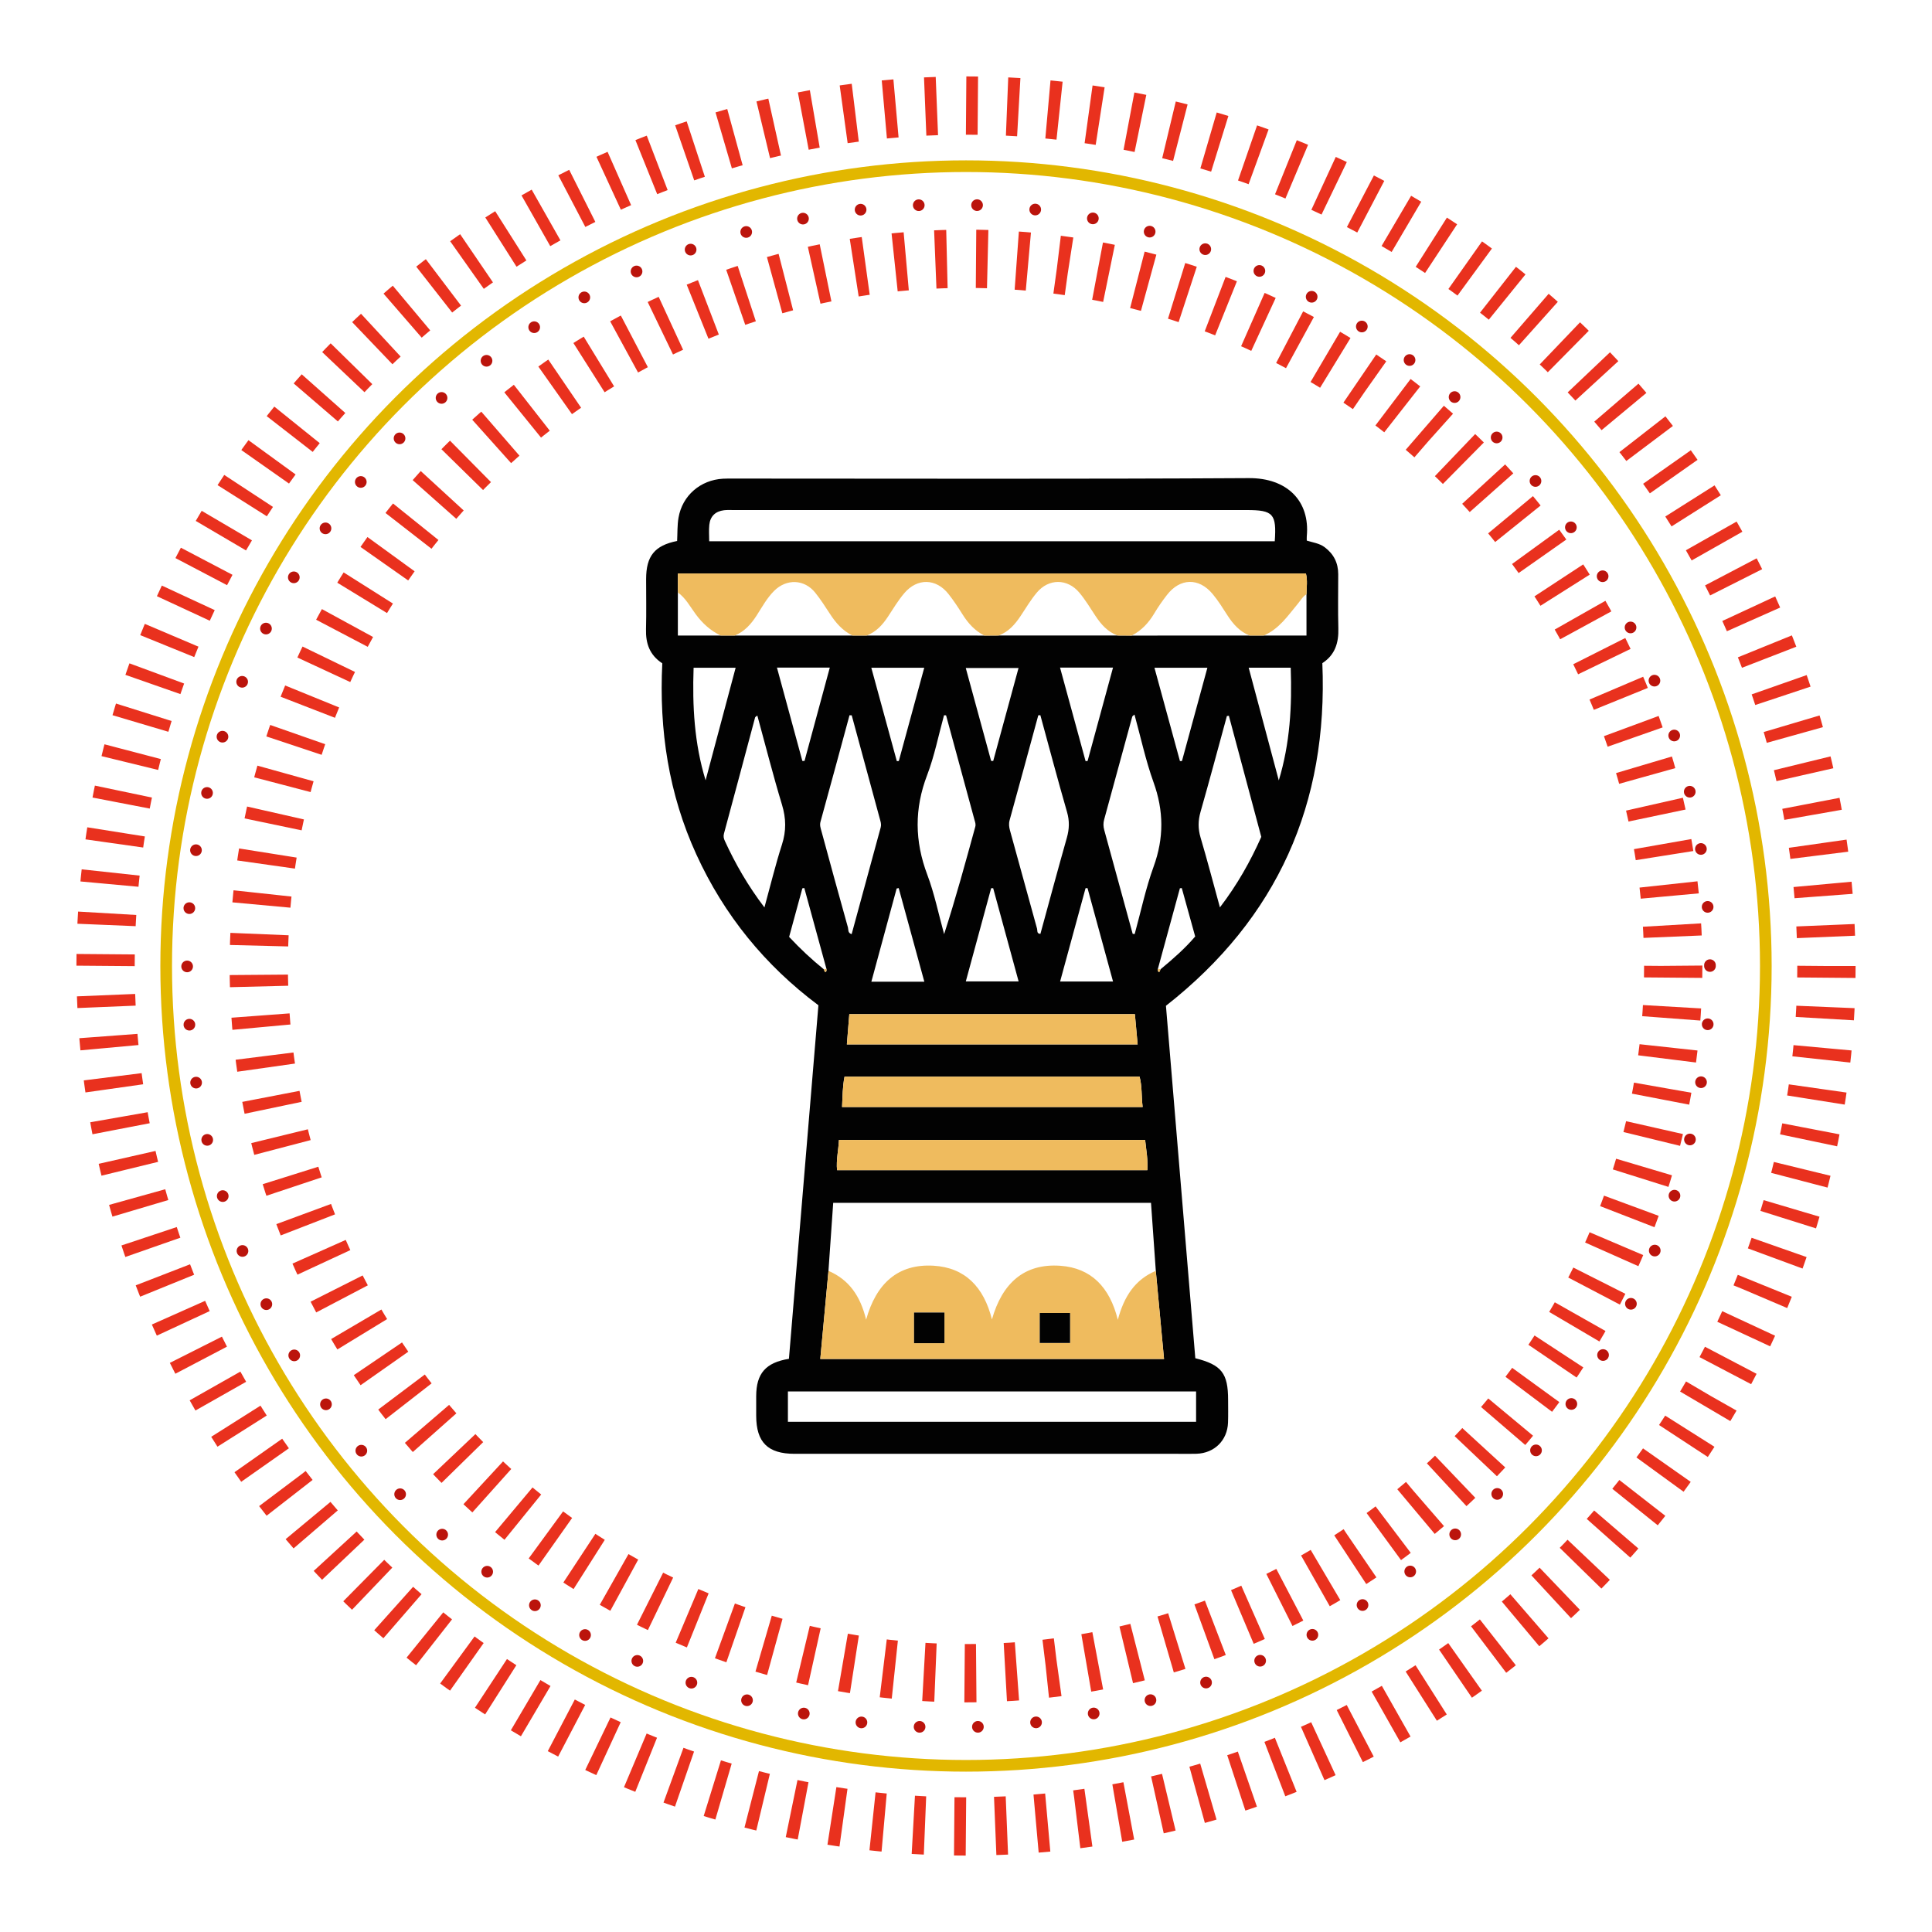
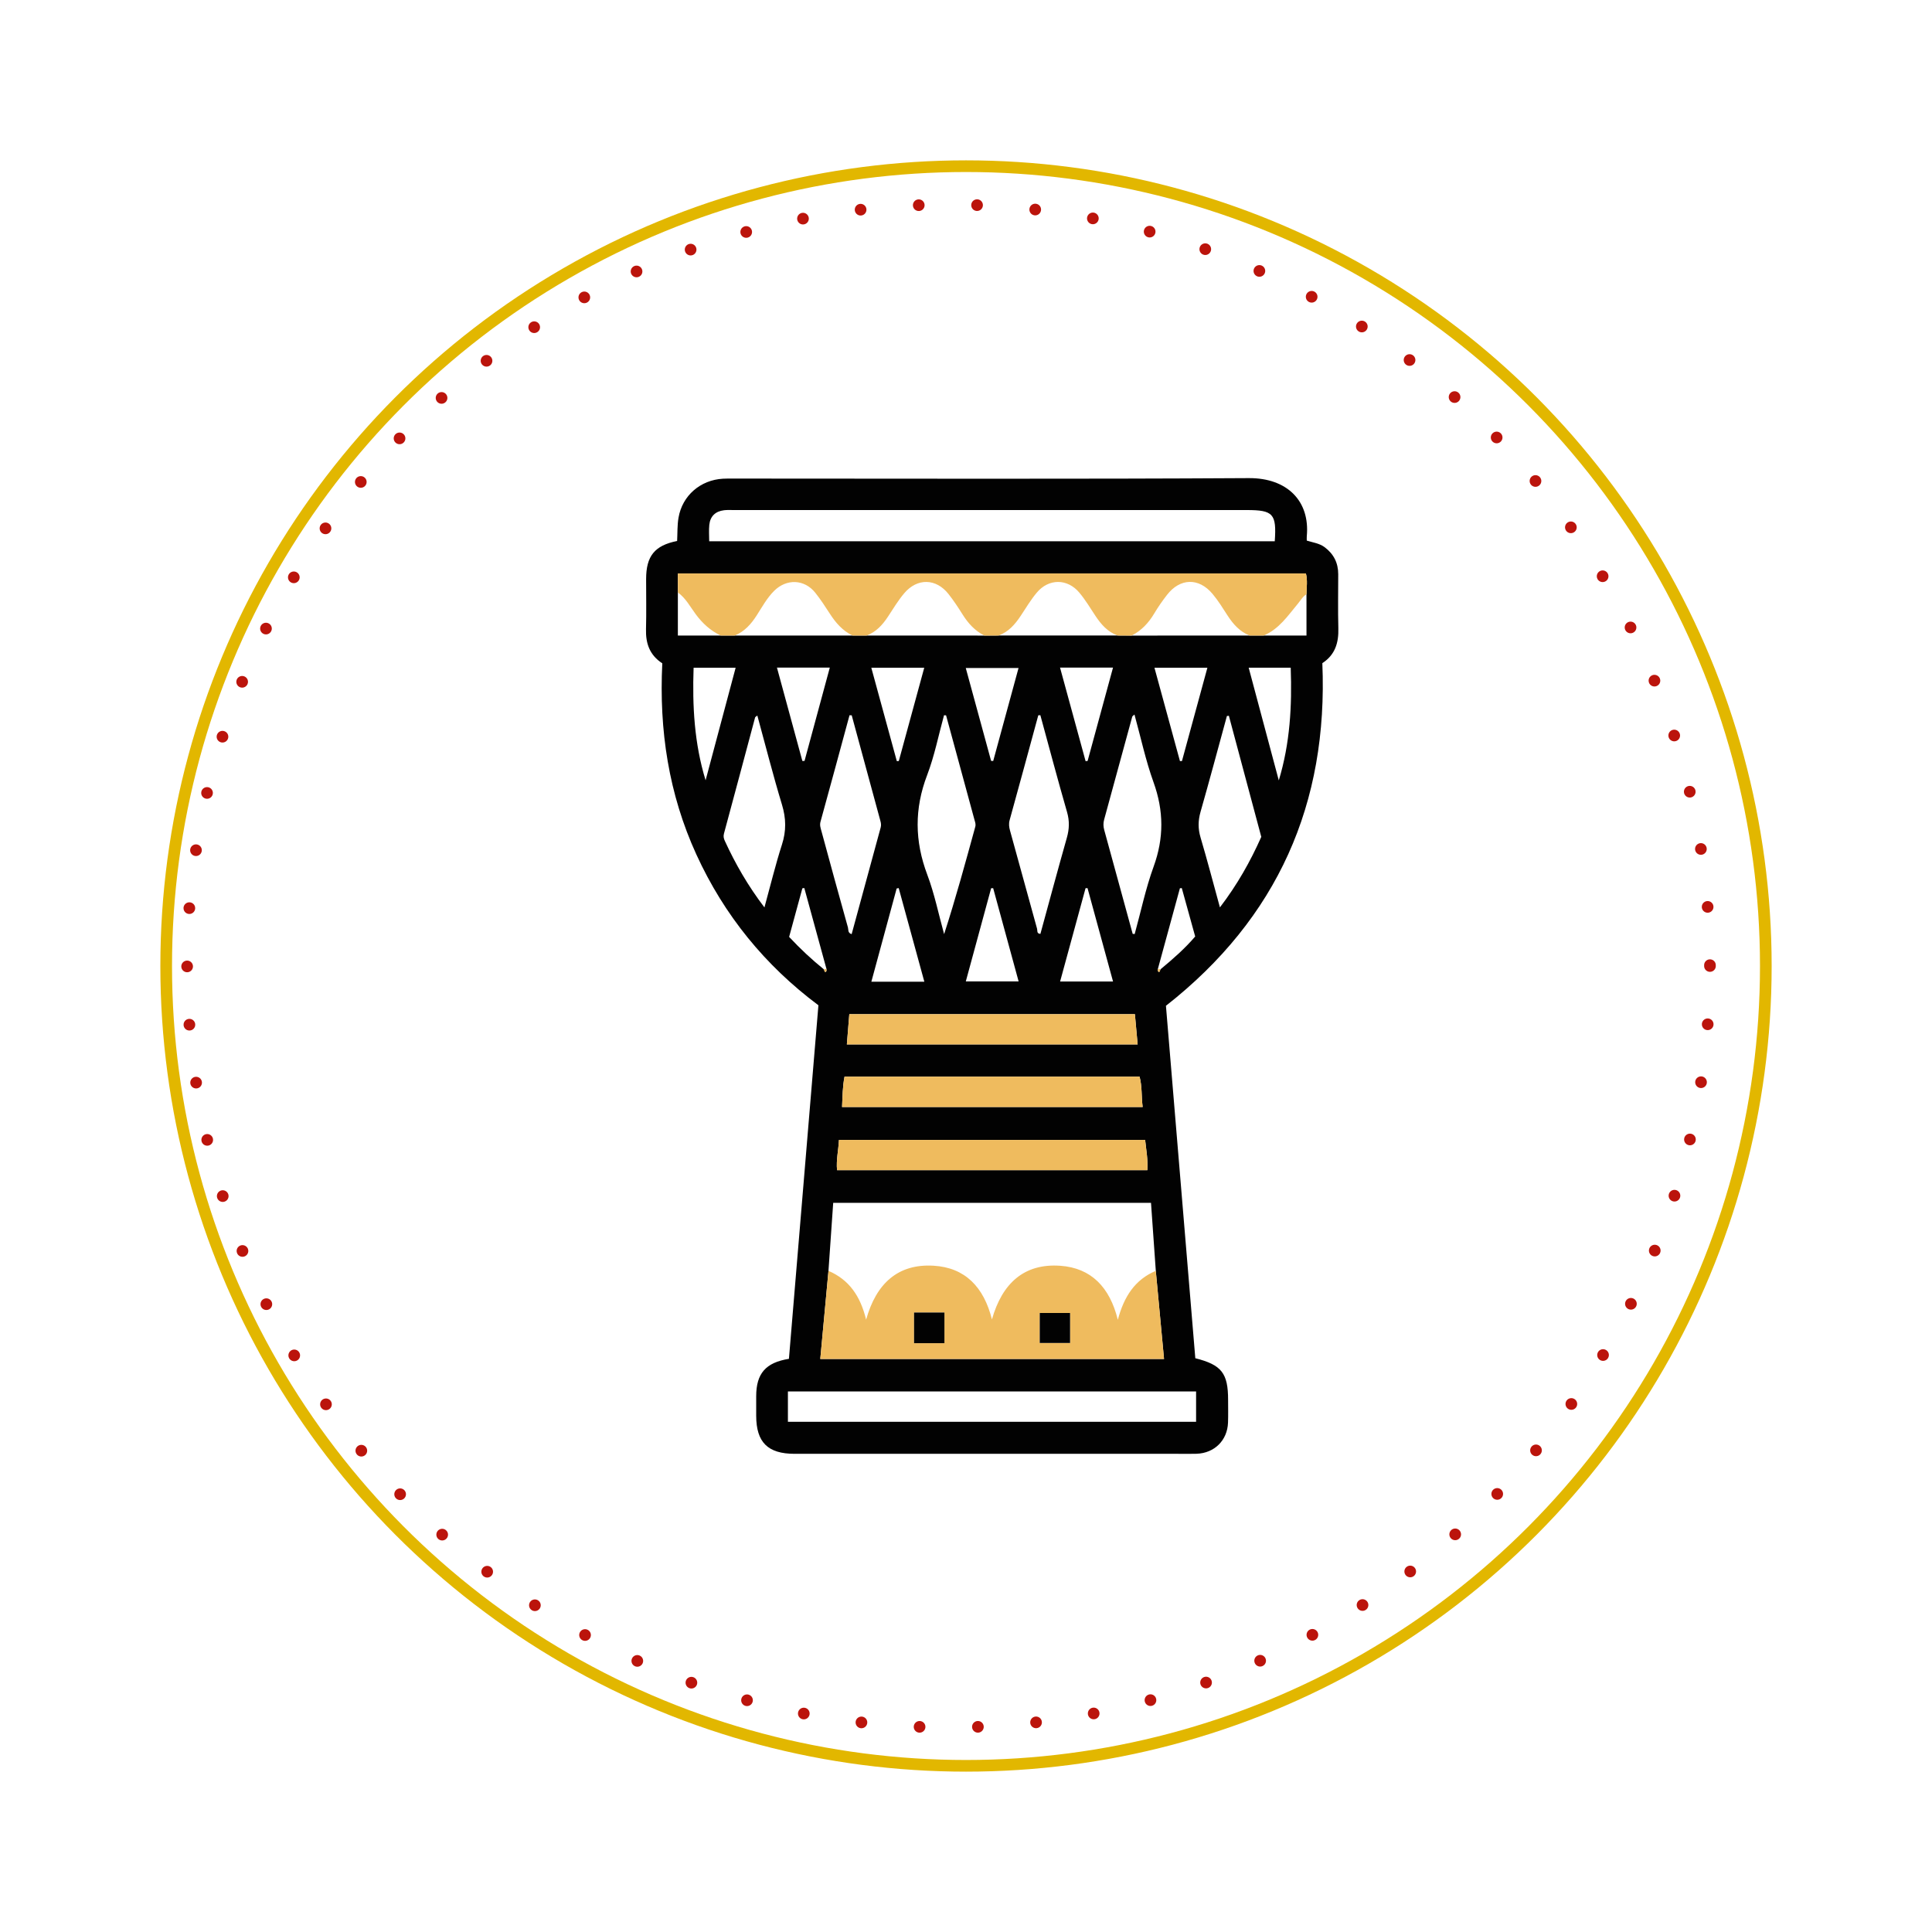
<svg xmlns="http://www.w3.org/2000/svg" version="1.1" x="0px" y="0px" width="140px" height="140px" viewBox="28 11.5 140 140" enable-background="new 28 11.5 140 140" xml:space="preserve">
  <g id="Calque_2">
</g>
  <g id="Layer_1">
    <title>Icon Medical Help</title>
    <g>
      <circle fill="none" stroke="#E2B700" stroke-width="0.845" stroke-miterlimit="10" cx="98" cy="81.5" r="57.958" />
      <g>
        <circle fill="none" stroke="#BB140C" stroke-width="0.845" stroke-linecap="round" stroke-linejoin="round" stroke-dasharray="0,4.227" cx="96.735" cy="81.5" r="55.175" />
      </g>
      <g>
-         <circle fill="none" stroke="#E9311E" stroke-width="4.224" stroke-miterlimit="10" stroke-dasharray="0.848,2.12" cx="98" cy="81.5" r="62.351" />
-       </g>
+         </g>
      <g>
-         <circle fill="none" stroke="#E9311E" stroke-width="4.224" stroke-miterlimit="10" stroke-dasharray="0.844,2.11" cx="98" cy="81.5" r="51.248" />
-       </g>
+         </g>
      <g>
        <path fill="#020202" d="M75.992,59.567c-0.926-0.604-1.207-1.453-1.18-2.473c0.032-1.21,0.007-2.422,0.008-3.632     c0.002-1.674,0.619-2.435,2.247-2.761c0.03-0.563,0.005-1.139,0.102-1.694c0.278-1.599,1.584-2.723,3.213-2.818     c0.26-0.015,0.522-0.01,0.783-0.01c12.441,0,24.882,0.042,37.323-0.033c2.796-0.017,4.448,1.671,4.207,4.211     c-0.009,0.093-0.001,0.188-0.001,0.317c0.444,0.139,0.915,0.193,1.299,0.481c0.654,0.491,0.98,1.138,0.98,1.953     c0,1.306-0.027,2.612,0.009,3.917c0.029,1.041-0.226,1.922-1.16,2.53c0.427,10.166-3.235,18.473-11.333,24.829     c0.707,8.484,1.418,17.015,2.128,25.538c1.906,0.48,2.377,1.084,2.376,3.03c0,0.546,0.014,1.093-0.006,1.638     c-0.047,1.285-0.985,2.212-2.278,2.255c-0.451,0.015-0.902,0.004-1.353,0.004c-9.26,0-18.519,0-27.779,0     c-1.938,0-2.778-0.835-2.78-2.76c0-0.475-0.001-0.95,0-1.425c0.005-1.634,0.686-2.427,2.372-2.698     c0.71-8.513,1.421-17.041,2.137-25.62c-3.868-2.888-6.83-6.525-8.844-10.926C76.456,69.036,75.753,64.416,75.992,59.567z      M111.904,81.711c0,0.054,0,0.107,0,0.161c0.032,0.026,0.064,0.052,0.096,0.078c0.034-0.072,0.068-0.144,0.102-0.217     c0.887-0.734,1.752-1.49,2.506-2.371c-0.331-1.193-0.651-2.351-0.972-3.509c-0.045,0.005-0.09,0.01-0.136,0.015     C112.968,77.816,112.436,79.763,111.904,81.711z M87.69,81.733c0.034,0.072,0.068,0.145,0.102,0.217     c0.032-0.026,0.064-0.052,0.096-0.078c0-0.054,0-0.107,0-0.161c-0.535-1.953-1.07-3.907-1.605-5.861     c-0.047,0.007-0.094,0.014-0.141,0.021c-0.32,1.174-0.639,2.348-0.959,3.52C85.985,80.25,86.81,81.021,87.69,81.733z      M100.351,57.552c2.878,0,5.757,0,8.635,0c0.338,0.002,0.676,0.003,1.015,0.005c2.848-0.001,5.696-0.002,8.544-0.003     c0.34,0,0.681,0.001,1.021,0.001c1.027,0,2.055,0,3.107,0c0-1.026,0-2.009,0-2.992c0.006-0.51,0.086-1.024-0.042-1.505     c-15.193,0-30.34,0-45.51,0c0,0.484,0,0.93,0,1.376c0,1.044,0,2.089,0,3.121c1.088,0,2.097,0,3.106,0     c0.338,0,0.677,0,1.015-0.001c2.847,0.001,5.694,0.001,8.54,0.002c0.338-0.001,0.676-0.002,1.013-0.003     c2.847,0.001,5.695,0.003,8.542,0.004C99.676,57.556,100.014,57.554,100.351,57.552z M111.754,103.592     c-0.116-1.646-0.232-3.291-0.348-4.93c-7.718,0-15.356,0-23.029,0c-0.116,1.674-0.23,3.301-0.343,4.929     c-0.196,2.114-0.393,4.229-0.593,6.385c8.333,0,16.575,0,24.909,0C112.15,107.82,111.952,105.706,111.754,103.592z      M120.374,50.723c0.139-1.99-0.112-2.263-2.029-2.263c-12.391,0-24.783,0-37.174,0c-0.237,0-0.477-0.015-0.711,0.014     c-0.619,0.077-0.996,0.437-1.061,1.057c-0.041,0.389-0.008,0.786-0.008,1.192C93.083,50.723,106.704,50.723,120.374,50.723z      M85.095,114.529c9.907,0,19.748,0,29.578,0c0-0.764,0-1.486,0-2.198c-9.882,0-19.722,0-29.578,0     C85.095,113.077,85.095,113.783,85.095,114.529z M88.656,96.297c7.498,0,14.979,0,22.486,0c0.052-0.761-0.086-1.473-0.16-2.194     c-7.417,0-14.799,0-22.188,0C88.758,94.856,88.585,95.551,88.656,96.297z M110.579,89.52c-7.122,0-14.236,0-21.381,0     c-0.147,0.735-0.142,1.463-0.179,2.197c7.274,0,14.515,0,21.782,0C110.705,90.956,110.768,90.239,110.579,89.52z M110.438,87.182     c-0.071-0.781-0.135-1.483-0.199-2.19c-6.924,0-13.805,0-20.695,0c-0.061,0.757-0.118,1.456-0.177,2.19     C96.401,87.182,103.386,87.182,110.438,87.182z M103.388,63.326c-0.05,0.003-0.1,0.005-0.15,0.008     c-0.689,2.531-1.374,5.064-2.075,7.592c-0.075,0.27-0.042,0.51,0.027,0.76c0.651,2.372,1.302,4.744,1.96,7.113     c0.037,0.134-0.042,0.36,0.242,0.372c0.636-2.323,1.26-4.651,1.918-6.97c0.179-0.633,0.197-1.217,0.011-1.861     C104.648,68.011,104.028,65.666,103.388,63.326z M110.078,79.171c0.049,0.004,0.098,0.008,0.146,0.012     c0.449-1.63,0.795-3.298,1.371-4.882c0.754-2.072,0.74-4.049-0.006-6.117c-0.57-1.58-0.921-3.239-1.381-4.906     c-0.1,0.092-0.151,0.115-0.16,0.15c-0.68,2.486-1.353,4.974-2.037,7.459c-0.072,0.262-0.064,0.504,0.007,0.761     C108.708,74.155,109.392,76.664,110.078,79.171z M89.718,63.333c-0.053-0.001-0.106-0.001-0.159-0.002     c-0.698,2.572-1.392,5.145-2.102,7.713c-0.071,0.257,0.011,0.472,0.07,0.69c0.629,2.328,1.269,4.654,1.919,6.977     c0.043,0.155-0.029,0.394,0.268,0.48c0.701-2.582,1.397-5.154,2.102-7.724c0.047-0.173,0.024-0.32-0.02-0.482     C91.101,68.435,90.41,65.884,89.718,63.333z M96.556,63.337c-0.049-0.002-0.098-0.005-0.148-0.007     c-0.4,1.449-0.69,2.94-1.224,4.337c-0.931,2.433-0.906,4.785,0.009,7.213c0.525,1.393,0.822,2.871,1.221,4.311     c0.844-2.599,1.546-5.191,2.258-7.781c0.05-0.181-0.01-0.328-0.052-0.482C97.935,68.397,97.245,65.867,96.556,63.337z      M83.394,77.256c0.443-1.612,0.801-3.101,1.269-4.554c0.318-0.987,0.303-1.898,0.003-2.889c-0.645-2.128-1.191-4.285-1.787-6.462     c-0.095,0.078-0.151,0.1-0.161,0.135c-0.752,2.807-1.496,5.615-2.257,8.419c-0.057,0.21-0.012,0.367,0.066,0.537     C81.29,74.099,82.191,75.674,83.394,77.256z M117.048,63.367c-0.047,0.006-0.095,0.012-0.142,0.018     c-0.633,2.314-1.251,4.632-1.909,6.939c-0.182,0.636-0.191,1.221-0.002,1.859c0.486,1.642,0.919,3.301,1.405,5.07     c1.261-1.65,2.203-3.327,2.997-5.109C118.614,69.221,117.831,66.294,117.048,63.367z M78.261,59.887     c-0.095,2.767,0.047,5.477,0.869,8.156c0.722-2.704,1.443-5.408,2.177-8.156C80.272,59.887,79.307,59.887,78.261,59.887z      M118.484,59.883c0.738,2.763,1.46,5.465,2.182,8.168c0.817-2.688,0.963-5.402,0.864-8.168     C120.527,59.883,119.562,59.883,118.484,59.883z M86.142,66.641c0.052-0.001,0.105-0.001,0.157-0.002     c0.607-2.243,1.215-4.487,1.831-6.761c-1.347,0-2.551,0-3.829,0C84.921,62.158,85.532,64.4,86.142,66.641z M91.138,59.886     c0.628,2.3,1.239,4.534,1.849,6.768c0.048-0.002,0.096-0.004,0.143-0.006c0.611-2.24,1.222-4.479,1.844-6.762     C93.686,59.886,92.463,59.886,91.138,59.886z M99.82,66.638c0.051,0.001,0.102,0.003,0.152,0.004     c0.611-2.242,1.221-4.483,1.835-6.736c-1.299,0-2.534,0-3.824,0C98.606,62.19,99.213,64.414,99.82,66.638z M108.653,59.878     c-1.304,0-2.53,0-3.838,0c0.624,2.286,1.238,4.533,1.852,6.779c0.048-0.006,0.097-0.011,0.145-0.017     C107.422,64.399,108.033,62.158,108.653,59.878z M111.656,59.887c0.627,2.297,1.237,4.531,1.848,6.765     c0.048-0.002,0.096-0.004,0.145-0.005c0.61-2.238,1.221-4.477,1.843-6.759C114.204,59.887,112.981,59.887,111.656,59.887z      M94.981,82.638c-0.631-2.303-1.244-4.543-1.858-6.784c-0.049,0.01-0.099,0.02-0.148,0.03c-0.607,2.238-1.215,4.476-1.833,6.755     C92.449,82.638,93.653,82.638,94.981,82.638z M99.969,75.861c-0.049,0.001-0.098,0.002-0.147,0.003     c-0.61,2.245-1.221,4.489-1.836,6.753c1.328,0,2.547,0,3.827,0C101.189,80.332,100.579,78.097,99.969,75.861z M108.655,82.625     c-0.628-2.3-1.239-4.534-1.849-6.768c-0.048,0.002-0.096,0.004-0.143,0.006c-0.611,2.24-1.222,4.479-1.844,6.762     C106.107,82.625,107.33,82.625,108.655,82.625z" />
        <path fill="#EFBB5E" d="M88.035,103.591c1.485,0.639,2.311,1.814,2.727,3.537c0.731-2.62,2.305-4.065,4.896-3.909     c2.264,0.136,3.634,1.531,4.221,3.892c0.742-2.621,2.334-4.074,4.958-3.888c2.23,0.159,3.58,1.547,4.165,3.915     c0.449-1.695,1.249-2.914,2.751-3.547c0.198,2.114,0.396,4.228,0.597,6.384c-8.334,0-16.576,0-24.909,0     C87.642,107.82,87.839,105.705,88.035,103.591z M94.237,106.612c0,0.777,0,1.496,0,2.218c0.76,0,1.478,0,2.2,0     c0-0.759,0-1.478,0-2.218C95.695,106.612,94.993,106.612,94.237,106.612z M103.344,108.817c0.8,0,1.519,0,2.198,0     c0-0.774,0-1.494,0-2.173c-0.774,0-1.494,0-2.198,0C103.344,107.401,103.344,108.103,103.344,108.817z" />
        <path fill="#EFBB5E" d="M90.796,57.553c-0.338,0.001-0.676,0.002-1.013,0.003c-0.728-0.35-1.228-0.93-1.656-1.595     c-0.332-0.515-0.668-1.032-1.05-1.51c-0.788-0.986-2.083-1.028-2.978-0.137c-0.526,0.524-0.875,1.172-1.27,1.787     c-0.403,0.627-0.878,1.163-1.586,1.452c-0.338,0-0.677,0-1.015,0.001c-0.741-0.351-1.32-0.88-1.809-1.54     c-0.405-0.546-0.725-1.169-1.296-1.581c0-0.446,0-0.892,0-1.376c15.169,0,30.317,0,45.51,0c0.128,0.482,0.048,0.995,0.042,1.505     c-0.273,0.16-0.42,0.436-0.614,0.669c-0.733,0.879-1.375,1.857-2.493,2.323c-0.34,0-0.681-0.001-1.021-0.001     c-0.71-0.286-1.186-0.822-1.591-1.447c-0.346-0.535-0.682-1.084-1.09-1.57c-0.996-1.19-2.354-1.152-3.3,0.072     c-0.332,0.429-0.646,0.876-0.923,1.342c-0.408,0.686-0.926,1.243-1.64,1.608c-0.338-0.002-0.676-0.003-1.015-0.005     c-0.725-0.263-1.198-0.806-1.609-1.426c-0.378-0.57-0.731-1.166-1.17-1.687c-0.866-1.027-2.215-1.026-3.077,0.001     c-0.438,0.522-0.79,1.117-1.169,1.687c-0.412,0.619-0.883,1.165-1.61,1.425c-0.337,0.002-0.675,0.004-1.013,0.005     c-0.698-0.347-1.193-0.898-1.6-1.551c-0.312-0.5-0.64-0.994-1.004-1.457c-0.898-1.145-2.266-1.18-3.212-0.061     c-0.44,0.52-0.796,1.113-1.171,1.685C91.956,56.776,91.493,57.294,90.796,57.553z" />
        <path fill="#EFBB5E" d="M88.656,96.297c-0.071-0.746,0.102-1.441,0.137-2.194c7.388,0,14.771,0,22.188,0     c0.074,0.721,0.212,1.433,0.16,2.194C103.635,96.297,96.154,96.297,88.656,96.297z" />
        <path fill="#EFBB5E" d="M110.579,89.52c0.189,0.719,0.126,1.436,0.222,2.197c-7.266,0-14.508,0-21.782,0     c0.037-0.734,0.033-1.461,0.179-2.197C96.343,89.52,103.458,89.52,110.579,89.52z" />
        <path fill="#EFBB5E" d="M110.438,87.182c-7.051,0-14.037,0-21.071,0c0.059-0.734,0.116-1.434,0.177-2.19     c6.89,0,13.771,0,20.695,0C110.303,85.7,110.367,86.401,110.438,87.182z" />
        <path fill="#EFBB5E" d="M87.69,81.733c0.066-0.008,0.132-0.016,0.198-0.023c0,0.054,0,0.108,0,0.162     c-0.032,0.026-0.064,0.052-0.096,0.078C87.759,81.878,87.724,81.806,87.69,81.733z" />
        <path fill="#EFBB5E" d="M111.904,81.711c0.067,0.007,0.133,0.014,0.199,0.022c-0.035,0.073-0.069,0.145-0.103,0.218     c-0.032-0.026-0.064-0.052-0.096-0.078C111.904,81.818,111.904,81.764,111.904,81.711z" />
        <path fill="#020202" d="M94.237,106.612c0.757,0,1.459,0,2.2,0c0,0.74,0,1.459,0,2.218c-0.722,0-1.441,0-2.2,0     C94.237,108.108,94.237,107.39,94.237,106.612z" />
        <path fill="#020202" d="M103.344,108.817c0-0.714,0-1.416,0-2.173c0.704,0,1.423,0,2.198,0c0,0.679,0,1.398,0,2.173     C104.864,108.817,104.144,108.817,103.344,108.817z" />
      </g>
      <g display="none">
        <path display="inline" fill="#030302" d="M107.343,104.656c0.332,0.156,0.611,0.288,0.941,0.443     c1.034-1.496,2.4-2.544,4.172-2.999c1.758-0.452,3.432-0.181,5.051,0.677c1.681-2.301,3.892-3.507,6.767-3.116     c2.87,0.39,4.707,2.103,5.718,4.795c3.54,1.352,5.123,3.977,4.936,7.782c-23.873,0-47.736,0-71.598,0     c-0.361-2.804,0.828-6.295,4.852-7.773c1.817-5.504,8.995-6.736,12.522-1.698c1.598-0.834,3.29-1.131,5.067-0.662     c1.744,0.461,3.109,1.469,4.132,2.985c0.16-0.069,0.289-0.12,0.413-0.18c0.107-0.052,0.207-0.116,0.362-0.203     c-0.245-1.989-0.489-3.988-0.739-5.986c-0.555-4.439-1.124-8.875-1.666-13.316c-0.265-2.172-0.596-4.336-0.771-6.519     c-0.174-2.181,0.159-4.262,1.089-6.245c0.05-0.106,0.095-0.215,0.116-0.261c-1.294-1.285-2.552-2.535-3.856-3.831     c-2.187,1.905-4.803,2.624-7.732,1.799c-2.182-0.615-3.815-1.982-4.902-3.981c-2.118-3.896-0.682-9.694,4.855-11.567     c0.327-3.06,1.666-5.618,4.176-7.478c2.508-1.858,5.322-2.468,8.42-1.807c2.365-3.127,5.49-4.87,9.432-4.871     c3.911,0,7.027,1.712,9.38,4.788c6.208-1.218,11.875,3.213,12.48,9.392c2.699,0.906,4.609,2.68,5.435,5.464     c0.7,2.358,0.371,4.61-0.962,6.701c-2.382,3.736-8.01,5.28-12.269,1.57c-1.259,1.251-2.515,2.5-3.851,3.828     c0.427,0.924,0.849,1.988,1.052,3.124c0.321,1.8,0.182,3.593-0.045,5.389c-0.611,4.819-1.214,9.64-1.817,14.46     C108.116,98.437,107.734,101.515,107.343,104.656z M91.596,72.042c-1.341,1.972-2.038,4.2-1.77,6.762c1.949,0,3.814,0,5.665,0     c0,0.785,0,1.499,0,2.275c-1.807,0-3.579,0-5.422,0c0.197,1.582,0.385,3.094,0.579,4.646c1.276,0,2.473,0,3.677,0     c0,0.783,0,1.513,0,2.304c-1.142,0-2.241,0-3.388,0c0.194,1.563,0.38,3.06,0.574,4.623c2.13,0,4.213,0,6.278,0     c0,0.805,0,1.535,0,2.327c-2.015,0-3.976,0-5.983,0c0.195,1.564,0.381,3.06,0.575,4.619c1.466,0,2.874,0,4.274,0     c0,0.789,0,1.504,0,2.307c-1.333,0-2.637,0-3.979,0c0.096,0.804,0.181,1.515,0.273,2.281c1.272-0.03,2.452,0.245,3.573,0.783     c1.724-1.007,3.44-1.008,5.166,0.001c1.056-0.505,2.166-0.785,3.378-0.79c0.327-2.607,0.651-5.183,0.974-7.758     c0.655-5.227,1.308-10.454,1.966-15.681c0.205-1.626,0.365-3.248,0.063-4.884c-0.267-1.445-0.947-2.705-1.665-3.868     c2.313-2.317,4.587-4.594,6.907-6.917c1.824,2.783,4.295,4.074,7.613,2.804c2.206-0.844,3.634-3.136,3.47-5.496     c-0.244-3.521-2.433-5.185-5.778-5.675c0.206-2.564-0.436-4.822-2.228-6.656c-1.795-1.837-3.989-2.639-6.651-2.441     c0.561,1.534,0.957,2.997,0.911,4.522c-0.819,0-1.551,0-2.278,0c-0.184-5.159-3.968-8.757-8.49-9.157     c-2.211-0.195-4.255,0.361-6.068,1.65c-2.583,1.836-3.833,4.408-3.979,7.508c-0.803,0-1.536,0-2.269,0     c-0.034-1.578,0.377-3.024,0.88-4.497c-2.144-0.243-4.014,0.241-5.676,1.442c-2.561,1.85-3.548,4.451-3.41,7.58     c-3.381,0.588-5.597,2.324-5.754,5.911c-0.104,2.367,1.55,4.633,3.732,5.401c2.835,0.998,4.793,0.234,7.357-2.832     C86.963,67.408,89.239,69.684,91.596,72.042z M132.451,109.961c-0.356-1.325-1.123-2.291-2.308-2.905     c-1.692-0.878-3.335-0.672-4.923,0.356c-0.467-0.626-0.908-1.218-1.351-1.811c1.027-0.85,2.224-1.152,3.464-1.383     c-0.965-1.696-2.777-2.557-4.625-2.27c-0.981,0.152-1.837,0.567-2.544,1.253c-0.916,0.889-1.345,2.013-1.42,3.273     c-0.786,0-1.524,0-2.257,0c-0.129-0.536,0.134-1.019,0.093-1.509c-2.176-1.486-5.171-0.732-6.458,1.618     c0.418,0.574,0.87,1.134,1.11,1.862c-0.698,0.293-1.375,0.577-2.047,0.859c-1.479-2.816-4.719-3.852-7.705-1.459     c-2.334-1.709-2.334-1.709-4.766,0.002c-2.839-2.311-6.126-1.491-7.698,1.455c-0.672-0.283-1.348-0.568-2.052-0.865     c0.271-0.723,0.708-1.29,1.125-1.858c-1.322-2.36-4.355-3.111-6.462-1.6c-0.032,0.487,0.229,0.969,0.092,1.499     c-0.741,0-1.479,0-2.214,0c-0.525-2.854-1.988-4.361-4.376-4.581c-1.83-0.168-3.886,1.157-4.175,2.319     c0.576,0.146,1.169,0.249,1.726,0.449c0.582,0.21,1.15,0.481,1.658,0.943c-0.444,0.593-0.887,1.184-1.325,1.769     c-3.395-1.621-6.703-0.422-7.192,2.584C88.016,109.961,110.208,109.961,132.451,109.961z" />
        <path display="inline" fill="#EEBA5D" d="M91.596,72.042c-2.357-2.357-4.633-4.634-6.905-6.905     c-2.564,3.066-4.522,3.83-7.357,2.832c-2.182-0.768-3.836-3.034-3.732-5.401c0.157-3.587,2.373-5.323,5.754-5.911     c-0.139-3.128,0.848-5.73,3.41-7.58c1.663-1.201,3.533-1.685,5.676-1.442c-0.503,1.472-0.914,2.919-0.88,4.497     c0.734,0,1.467,0,2.269,0c0.146-3.1,1.396-5.672,3.979-7.508c1.813-1.288,3.857-1.845,6.068-1.65     c4.522,0.4,8.306,3.998,8.49,9.157c0.727,0,1.459,0,2.278,0c0.046-1.525-0.35-2.988-0.911-4.522     c2.662-0.198,4.856,0.604,6.651,2.441c1.792,1.834,2.433,4.092,2.228,6.656c3.345,0.49,5.534,2.154,5.778,5.675     c0.163,2.36-1.265,4.652-3.47,5.496c-3.318,1.27-5.789-0.022-7.613-2.804c-2.319,2.323-4.593,4.6-6.907,6.917     c0.718,1.163,1.398,2.423,1.665,3.868c0.302,1.636,0.142,3.258-0.063,4.884c-0.658,5.227-1.311,10.454-1.966,15.681     c-0.323,2.575-0.646,5.151-0.974,7.758c-1.212,0.005-2.321,0.285-3.378,0.79c-1.725-1.009-3.441-1.008-5.166-0.001     c-1.121-0.538-2.301-0.813-3.573-0.783c-0.092-0.766-0.177-1.477-0.273-2.281c1.342,0,2.645,0,3.979,0c0-0.803,0-1.518,0-2.307     c-1.4,0-2.808,0-4.274,0c-0.194-1.56-0.38-3.055-0.575-4.619c2.007,0,3.968,0,5.983,0c0-0.792,0-1.522,0-2.327     c-2.064,0-4.147,0-6.278,0c-0.194-1.563-0.38-3.059-0.574-4.623c1.147,0,2.245,0,3.388,0c0-0.791,0-1.521,0-2.304     c-1.204,0-2.401,0-3.677,0c-0.193-1.553-0.382-3.064-0.579-4.646c1.843,0,3.615,0,5.422,0c0-0.776,0-1.49,0-2.275     c-1.851,0-3.716,0-5.665,0C89.558,76.242,90.255,74.013,91.596,72.042z M100.168,68.404c1.666,0.311,3.15,0.95,4.391,1.782     c2.107-2.106,4.154-4.152,6.248-6.245c-2.789-0.361-5.3-1.358-7.007-3.819c-1.182,0.637-2.394,1.002-3.632,1.294     C100.168,63.752,100.168,66.031,100.168,68.404z M97.819,61.392c-1.272-0.248-2.434-0.68-3.588-1.241     c-0.886,1.097-1.862,2.038-3.103,2.686c-1.251,0.653-2.644,0.813-3.95,1.163c2.078,2.078,4.131,4.131,6.225,6.225     c1.301-0.893,2.805-1.492,4.415-1.83C97.819,66.049,97.819,63.766,97.819,61.392z M105.406,83.533     c0.054-0.383,0.104-0.665,0.131-0.95c0.161-1.647,0.526-3.275,0.499-4.94c-0.025-1.518-0.43-2.912-1.415-4.165     c-0.624,0.472-1.208,0.914-1.795,1.358c1.82,2.768,0.283,5.617,0.38,8.415C103.932,83.344,104.642,83.435,105.406,83.533z      M99.135,70.678c0,0.793,0,1.527,0,2.256c0.62,0.127,1.218,0.249,1.844,0.377c0.304-0.699,0.593-1.365,0.889-2.046     C100.969,70.867,100.111,70.696,99.135,70.678z" />
        <path display="inline" fill="#030302" d="M100.168,68.404c0-2.373,0-4.652,0-6.988c1.238-0.292,2.45-0.656,3.632-1.294     c1.707,2.461,4.218,3.458,7.007,3.819c-2.095,2.093-4.141,4.139-6.248,6.245C103.318,69.354,101.834,68.715,100.168,68.404z      M106.462,65.218c-1.219-0.57-2.316-1.296-3.239-2.199c-0.304-0.024-0.51,0.102-0.737,0.224c0,1.1,0,2.205,0,3.32     c0.625,0.261,1.241,0.519,1.848,0.773C105.041,66.632,105.737,65.939,106.462,65.218z" />
        <path display="inline" fill="#030302" d="M97.819,61.392c0,2.374,0,4.657,0,7.003c-1.611,0.338-3.114,0.937-4.415,1.83     c-2.094-2.094-4.147-4.147-6.225-6.225c1.306-0.35,2.698-0.51,3.95-1.163c1.241-0.648,2.217-1.589,3.103-2.686     C95.385,60.712,96.546,61.145,97.819,61.392z M95.517,63.207c-0.253-0.079-0.446-0.249-0.751-0.171     c-0.905,0.903-1.999,1.61-3.149,2.161c0.716,0.736,1.398,1.438,2.079,2.138c0.615-0.261,1.222-0.519,1.821-0.773     C95.517,65.435,95.517,64.359,95.517,63.207z" />
        <path display="inline" fill="#030302" d="M105.406,83.533c-0.764-0.098-1.474-0.189-2.2-0.281     c-0.097-2.798,1.44-5.647-0.38-8.415c0.587-0.444,1.17-0.886,1.795-1.358c0.985,1.253,1.39,2.646,1.415,4.165     c0.027,1.665-0.338,3.293-0.499,4.94C105.51,82.867,105.46,83.149,105.406,83.533z" />
        <path display="inline" fill="#030302" d="M99.135,70.678c0.976,0.017,1.834,0.188,2.733,0.587     c-0.296,0.681-0.585,1.346-0.889,2.046c-0.626-0.128-1.224-0.25-1.844-0.377C99.135,72.205,99.135,71.471,99.135,70.678z" />
      </g>
      <g display="none">
        <path display="inline" fill="#030302" d="M84.261,103.515c-2.47,0.605-4.121-0.04-4.855-1.881     c-0.656-1.646-0.004-3.508,1.532-4.374c1.815-1.023,3.362-0.474,5.179,1.89c-0.145-2.596-0.848-4.955-1.987-7.197     c-1.224-2.41-3.082-4.344-4.811-6.368c-2.889-3.38-4.873-7.191-5.651-11.586c-1.018-5.755-0.083-11.206,2.761-16.297     c2.7-4.835,6.631-8.372,11.701-10.594c4.387-1.923,8.99-2.555,13.708-1.722c8.907,1.573,15.389,6.519,18.838,14.841     c3.768,9.09,2.316,17.62-3.997,25.25c-1.388,1.677-2.907,3.251-4.085,5.095c-1.623,2.54-2.547,5.318-2.786,8.323     c-0.005,0.061,0.025,0.125,0.043,0.207c1.621-2.274,3.315-2.873,5.14-1.836c1.554,0.883,2.2,2.81,1.493,4.451     c-0.773,1.793-2.536,2.463-4.838,1.777c-0.201,1.373-0.403,2.734-0.599,4.096c-0.351,2.446-0.675,4.895-1.052,7.337     c-0.275,1.784-1.705,3.023-3.518,3.029c-5.683,0.019-11.366,0.02-17.049-0.001c-1.841-0.007-3.253-1.284-3.518-3.114     c-0.506-3.486-0.994-6.975-1.492-10.462C84.374,104.091,84.313,103.805,84.261,103.515z M108.508,108.565     c0.341-2.336,0.683-4.671,1.026-7.016c-7.761,0-15.431,0-23.156,0c0.348,2.375,0.688,4.696,1.028,7.017     c0.278,1.961,0.545,3.923,0.837,5.881c0.121,0.81,0.525,1.161,1.338,1.162c5.584,0.008,11.168,0.008,16.753,0     c0.814-0.001,1.217-0.352,1.338-1.162C107.963,112.488,108.23,110.525,108.508,108.565z M81.317,54.92     c-1.335,1.44-2.409,3.055-3.283,4.802c9.402,7.124,30.699,7.024,39.848,0.001c-0.883-1.741-1.948-3.364-3.288-4.802     c-1.091-1.299-2.352-2.417-3.74-3.383c-5.283-3.682-11.109-4.935-17.411-3.663C88.633,48.847,84.577,51.225,81.317,54.92z      M120.271,69.431c-0.024-2.532-0.488-4.978-1.391-7.383c-6.462,4.035-13.561,5.334-20.96,5.331     c-7.395-0.004-14.487-1.321-20.897-5.332c-0.885,2.432-1.363,4.865-1.381,7.385c-0.096,3.777,0.855,7.289,2.64,10.597     c2.951-1.304,5.971-1.262,9.093,0.993c3.523-2.494,7.054-2.495,10.583,0.002c3.53-2.499,7.06-2.494,10.6,0.011     c2.811-2.083,5.821-2.458,9.06-0.98C119.418,76.721,120.366,73.208,120.271,69.431z M96.768,83.195     c-2.533-2.205-5.775-2.241-8.041-0.088c0.999,3.379,2.001,6.767,2.99,10.111c1.737,0,3.39,0,5.051,0     C96.768,89.843,96.768,86.513,96.768,83.195z M104.148,93.24c1.017-3.391,2.036-6.793,3.048-10.166     c-2.588-2.121-5.537-2.064-8.03,0.105c0,3.348,0,6.691,0,10.062C100.83,93.24,102.462,93.24,104.148,93.24z M79.591,82.131     c2.712,3.632,6.228,6.66,7.641,11.105c0.721,0,1.372,0,2.08,0c-0.981-3.261-1.951-6.478-2.915-9.697     c-0.059-0.199-0.183-0.331-0.33-0.466C84.297,81.458,81.858,81.08,79.591,82.131z M116.327,82.122     c-1.67-0.837-3.284-0.767-4.881-0.094c-1.164,0.491-1.984,1.257-2.299,2.606c-0.437,1.871-1.077,3.696-1.628,5.541     c-0.302,1.013-0.6,2.027-0.909,3.073c0.721,0,1.354,0,2.063,0C110.088,88.801,113.601,85.774,116.327,82.122z M96.764,95.661     c-1.597,0-3.126,0-4.644,0c0,1.18,0,2.317,0,3.443c1.572,0,3.101,0,4.644,0C96.764,97.943,96.764,96.823,96.764,95.661z      M103.82,95.659c-1.558,0-3.104,0-4.651,0c0,1.174,0,2.309,0,3.458c1.562,0,3.088,0,4.651,0     C103.82,97.954,103.82,96.82,103.82,95.659z M89.691,95.645c-0.602,0-1.137,0-1.713,0c0.28,1.165,0.4,2.323,0.535,3.479     c0.426,0,0.786,0,1.178,0C89.691,97.964,89.691,96.825,89.691,95.645z M106.243,95.623c0,1.161,0,2.316,0,3.485     c0.385,0,0.76,0,1.194,0c0.056-1.18,0.254-2.308,0.485-3.438c-0.09-0.018-0.161-0.045-0.233-0.046     C107.224,95.621,106.76,95.623,106.243,95.623z M83.834,100.295c-0.017-0.615-0.585-1.154-1.195-1.137     c-0.615,0.017-1.154,0.585-1.137,1.195c0.017,0.615,0.584,1.154,1.195,1.137C83.31,101.472,83.85,100.905,83.834,100.295z      M113.217,99.157c-0.615,0.017-1.154,0.585-1.137,1.195c0.017,0.615,0.585,1.154,1.195,1.137     c0.615-0.017,1.154-0.585,1.137-1.195C114.396,99.68,113.828,99.14,113.217,99.157z" />
-         <path display="inline" fill="#EEBB5E" d="M75.642,69.431c0.018-2.519,0.495-4.952,1.381-7.385     c6.41,4.012,13.502,5.329,20.897,5.332c7.4,0.004,14.498-1.295,20.96-5.33c0.903,2.406,1.367,4.851,1.391,7.383     c-3.111,1.685-6.386,2.938-9.844,3.694c-5.211,1.139-10.477,1.516-15.805,1.216c-3.671-0.207-7.287-0.697-10.842-1.64     C80.932,71.945,78.235,70.819,75.642,69.431z" />
        <path display="inline" fill="#EEBB5E" d="M114.595,54.922c1.34,1.438,2.405,3.06,3.288,4.802     c-9.149,7.024-30.446,7.123-39.848-0.001c0.873-1.747,1.947-3.362,3.283-4.802c0.461,0.335,0.998,0.507,1.522,0.702     c4.259,1.591,8.706,2.151,13.209,2.332c3.94,0.159,7.862-0.119,11.737-0.875C110.134,56.621,112.455,56.051,114.595,54.922z" />
-         <path display="inline" fill="#EEBB5E" d="M108.508,108.565c-7.034,0-14.068,0-21.102,0c-0.34-2.321-0.68-4.642-1.028-7.017     c7.724,0,15.395,0,23.156,0C109.191,103.893,108.849,106.229,108.508,108.565z M88.601,103.879c0,0.824,0,1.566,0,2.272     c0.797,0,1.54,0,2.246,0c0-0.797,0-1.539,0-2.272C90.069,103.879,89.344,103.879,88.601,103.879z M96.747,106.175     c0-0.781,0-1.523,0-2.289c-0.776,0-1.518,0-2.284,0c0,0.776,0,1.518,0,2.289C95.221,106.175,95.945,106.175,96.747,106.175z      M101.43,106.175c0-0.825,0-1.568,0-2.268c-0.799,0-1.542,0-2.242,0c0,0.799,0,1.542,0,2.268     C99.968,106.175,100.693,106.175,101.43,106.175z M105.059,103.871c0,0.814,0,1.556,0,2.287c0.789,0,1.53,0,2.262,0     c0-0.789,0-1.53,0-2.287C106.55,103.871,105.826,103.871,105.059,103.871z" />
-         <path display="inline" fill="#030302" d="M88.601,103.879c0.743,0,1.468,0,2.246,0c0,0.733,0,1.475,0,2.272     c-0.707,0-1.449,0-2.246,0C88.601,105.444,88.601,104.702,88.601,103.879z" />
        <path display="inline" fill="#030302" d="M96.747,106.175c-0.801,0-1.526,0-2.284,0c0-0.771,0-1.513,0-2.289     c0.767,0,1.508,0,2.284,0C96.747,104.652,96.747,105.393,96.747,106.175z" />
        <path display="inline" fill="#030302" d="M101.43,106.175c-0.737,0-1.461,0-2.242,0c0-0.726,0-1.469,0-2.268     c0.7,0,1.443,0,2.242,0C101.43,104.607,101.43,105.349,101.43,106.175z" />
        <path display="inline" fill="#030302" d="M105.059,103.871c0.767,0,1.491,0,2.262,0c0,0.757,0,1.499,0,2.287     c-0.732,0-1.473,0-2.262,0C105.059,105.427,105.059,104.686,105.059,103.871z" />
      </g>
    </g>
  </g>
</svg>